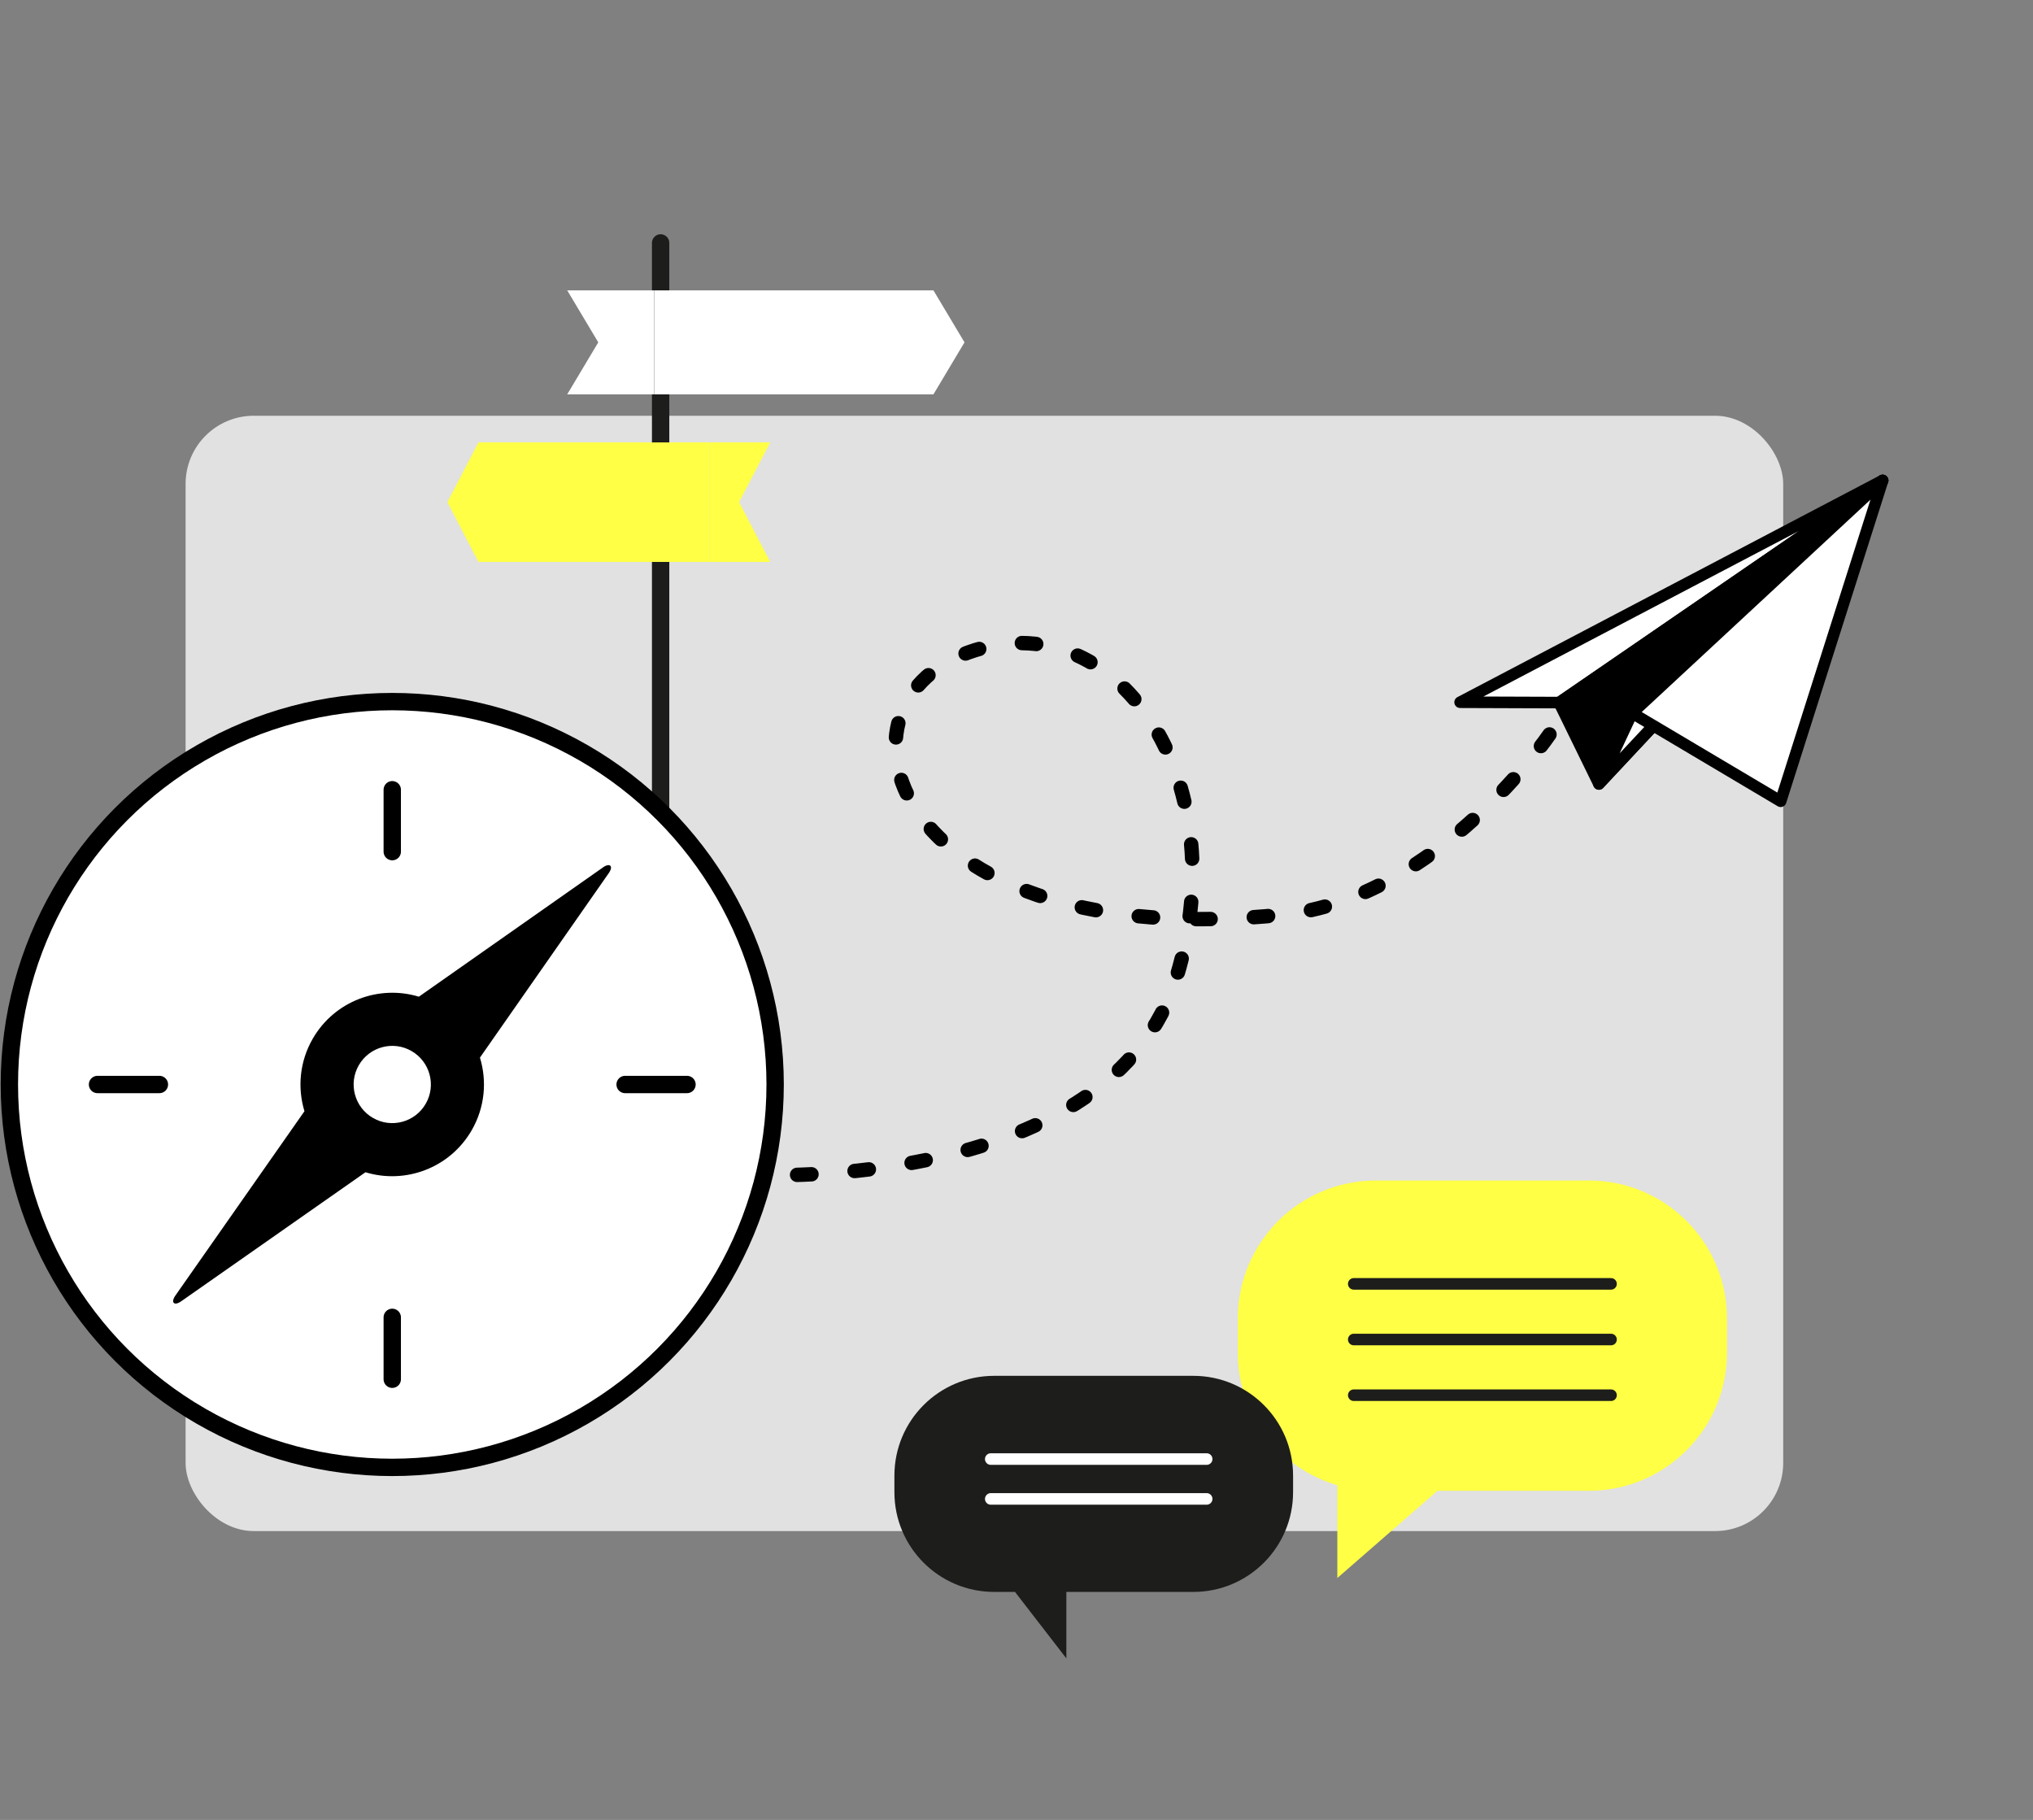
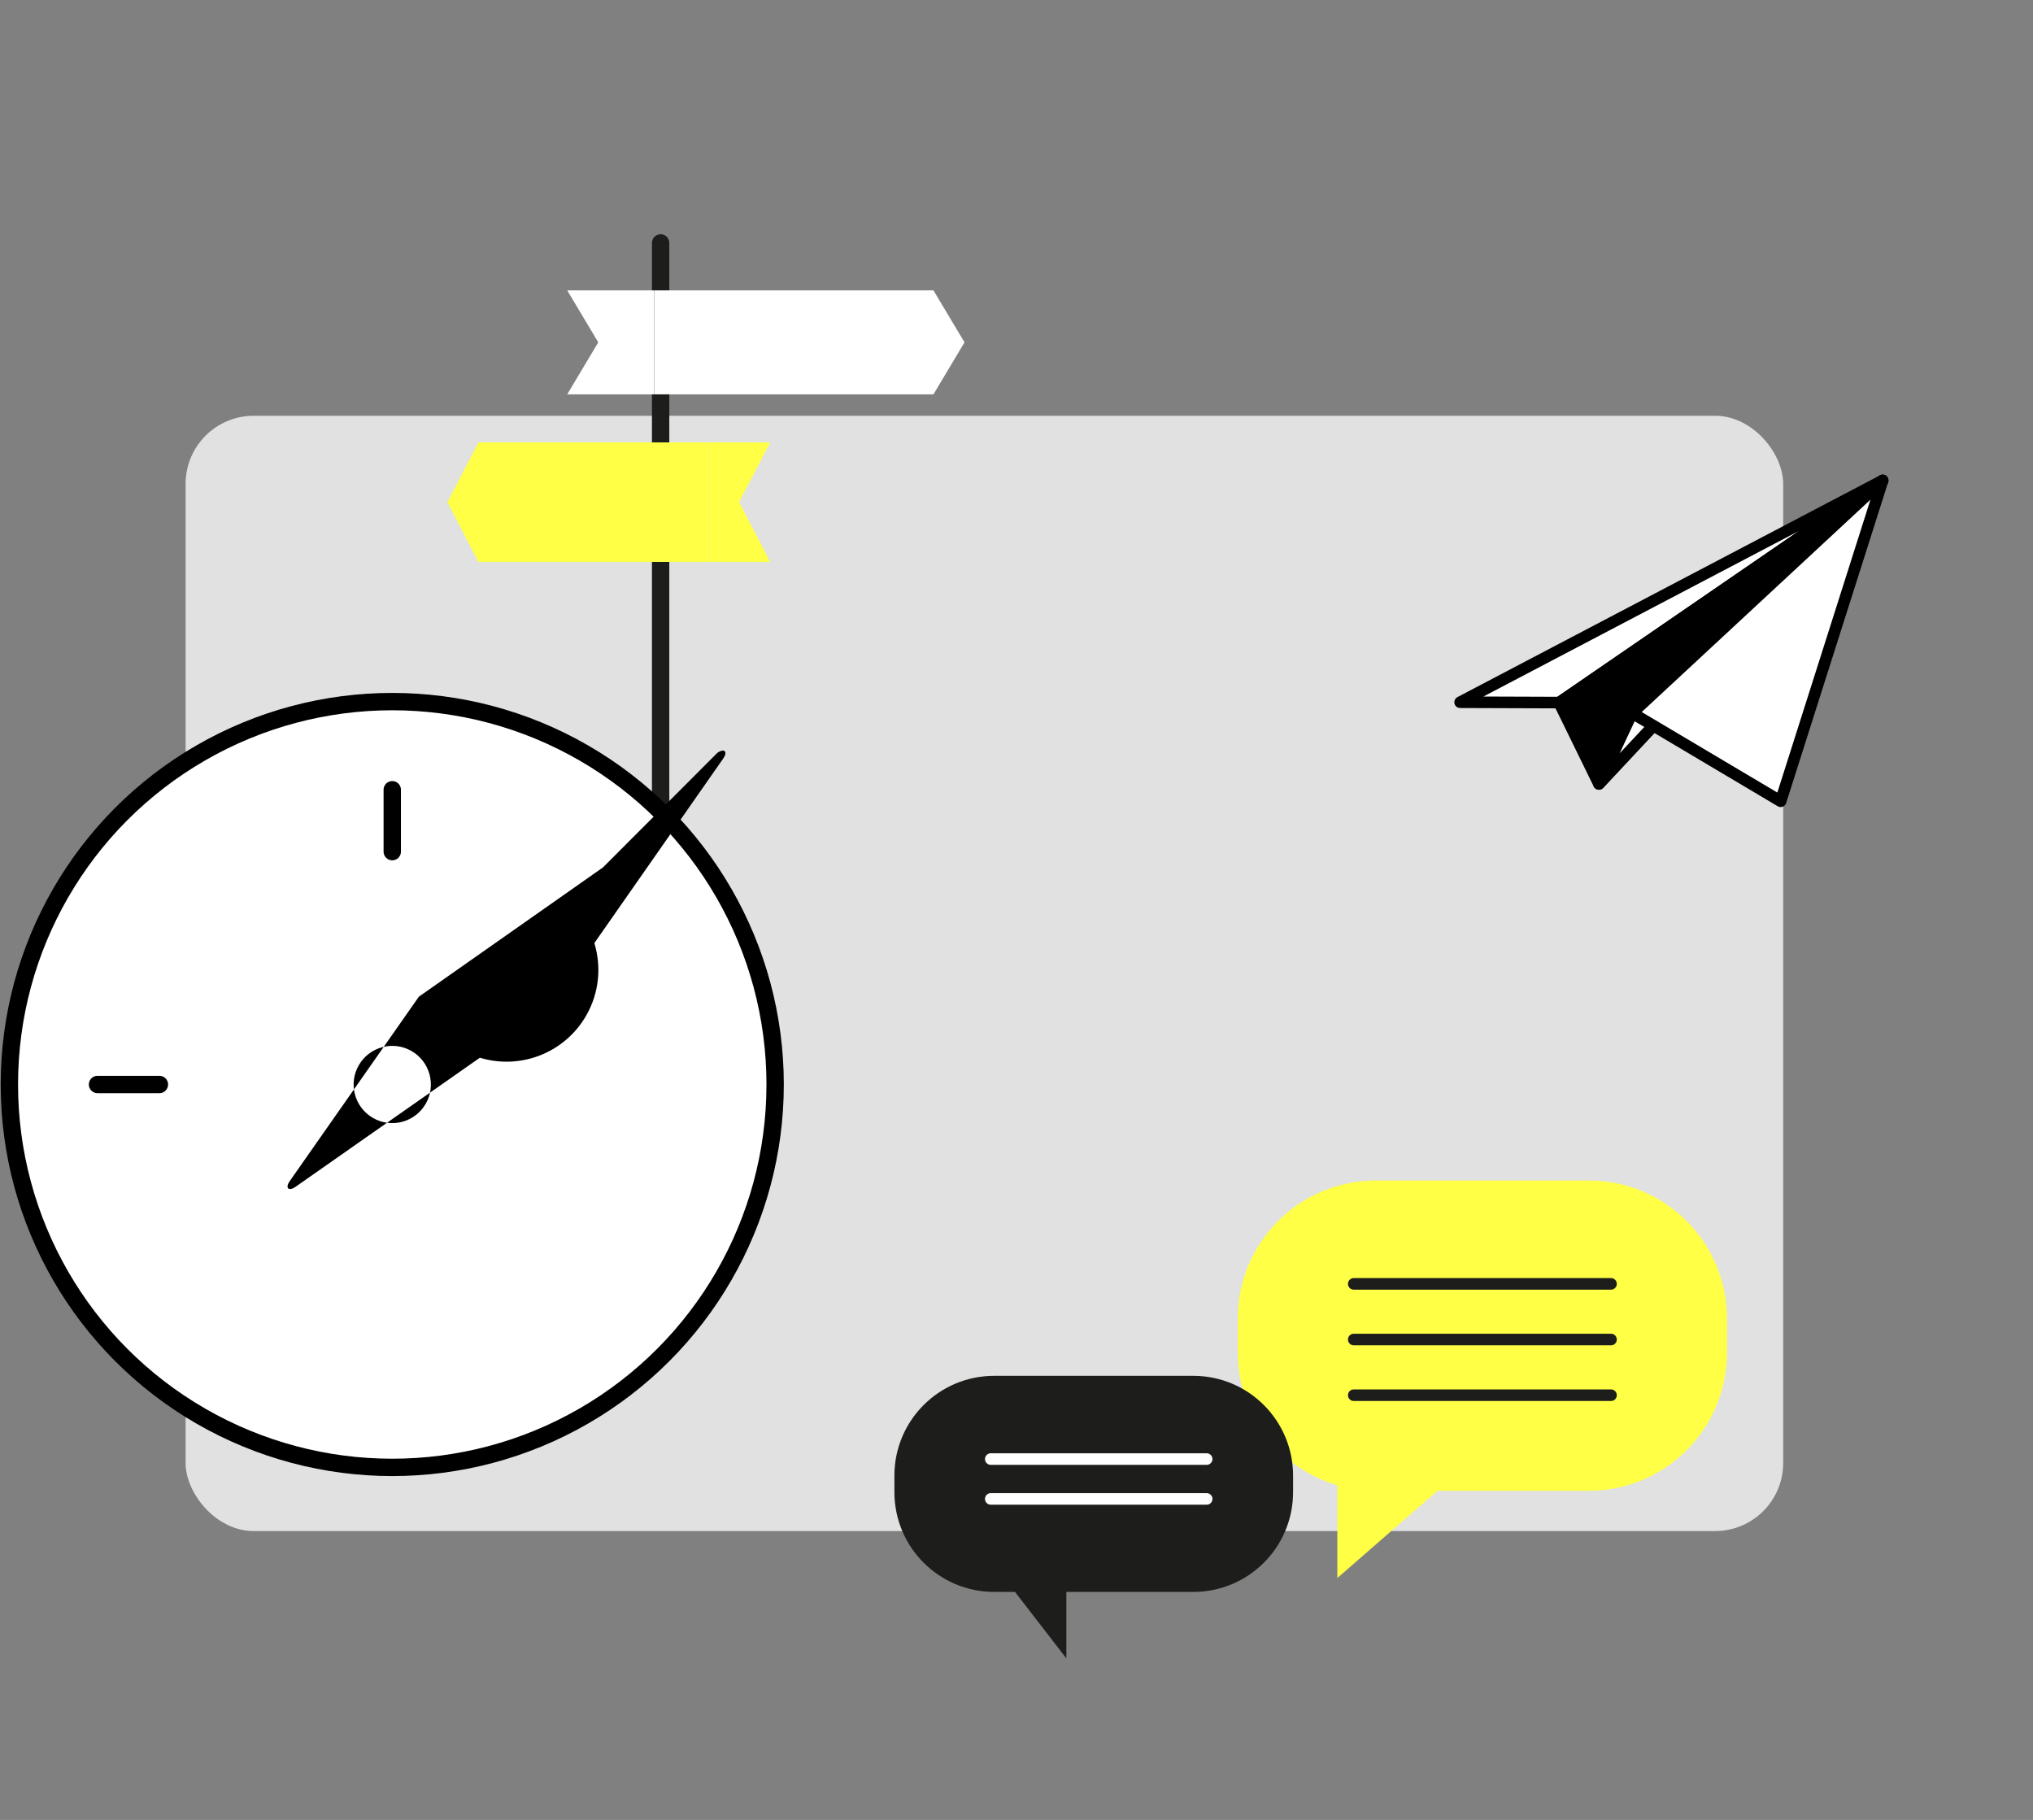
<svg xmlns="http://www.w3.org/2000/svg" id="Laag_1" data-name="Laag 1" viewBox="0 0 351.5 314.65">
  <rect x="0" y="0" width="351.5" height="314.65" fill="#808080" stroke="none" />
  <defs>
    <style>
      .cls-1 {
        fill: #ffff45;
      }

      .cls-1, .cls-2, .cls-3, .cls-4, .cls-5 {
        stroke-width: 0px;
      }

      .cls-6, .cls-7, .cls-8, .cls-9 {
        fill: none;
      }

      .cls-6, .cls-7, .cls-8, .cls-9, .cls-10, .cls-11, .cls-12 {
        stroke-linecap: round;
      }

      .cls-6, .cls-7, .cls-10, .cls-11 {
        stroke-width: 2px;
      }

      .cls-6, .cls-12 {
        stroke: #1d1d1b;
      }

      .cls-2, .cls-12 {
        fill: #1d1d1b;
      }

      .cls-3, .cls-10 {
        fill: #000;
      }

      .cls-7 {
        stroke: #fff;
      }

      .cls-7, .cls-13, .cls-12 {
        stroke-miterlimit: 10;
      }

      .cls-13, .cls-8, .cls-9, .cls-10, .cls-11 {
        stroke: #000;
      }

      .cls-13, .cls-9, .cls-12 {
        stroke-width: 3px;
      }

      .cls-13, .cls-5, .cls-11 {
        fill: #fff;
      }

      .cls-4 {
        fill: #e1e1e1;
      }

      .cls-8 {
        stroke-dasharray: 0 0 2.49 7.47;
        stroke-width: 2.49px;
      }

      .cls-8, .cls-9, .cls-10, .cls-11 {
        stroke-linejoin: round;
      }
    </style>
  </defs>
  <rect class="cls-4" x="32.09" y="71.88" width="276.22" height="192.83" rx="11.78" ry="11.78" />
  <line class="cls-12" x1="114.22" y1="42" x2="114.22" y2="162.54" />
  <polygon class="cls-1" points="127.79 86.82 133.16 76.49 122.7 76.49 122.7 97.15 133.16 97.15 127.79 86.82" />
  <polygon class="cls-1" points="82.72 76.49 77.35 86.82 82.72 97.15 122.7 97.15 122.7 76.49 82.72 76.49" />
  <polygon class="cls-5" points="98.07 50.2 103.44 59.19 98.07 68.18 113.1 68.18 113.1 50.2 98.07 50.2" />
  <polygon class="cls-5" points="166.76 59.19 161.39 50.2 113.1 50.2 113.1 68.18 161.39 68.18 166.76 59.19" />
  <g>
    <polygon class="cls-11" points="252.45 121.41 325.5 83.07 269.57 121.47 252.45 121.41" />
    <polygon class="cls-10" points="276.45 135.54 325.5 83.07 269.57 121.47 276.45 135.54" />
    <polygon class="cls-11" points="276.45 135.54 325.5 83.07 282.19 123.28 276.45 135.54" />
    <polygon class="cls-11" points="307.87 138.53 325.5 83.07 282.19 123.28 307.87 138.53" />
  </g>
-   <path class="cls-8" d="M267.9,126.98s-19.23,28.33-46.02,31.15c-67.26,7.08-80.75-35.84-54.51-45.31,25.49-9.2,46.44,21.74,36.11,55.93-11.27,37.28-72.41,34.38-72.41,34.38" />
  <circle class="cls-13" cx="67.82" cy="187.5" r="66.2" />
-   <path class="cls-3" d="M104.25,149.97l-31.83,22.35c-6.9-2.1-14.58.74-18.34,7.25-2.29,3.96-2.67,8.5-1.44,12.55l-22.31,31.86c-.86,1.22-.22,1.86,1,1l31.86-22.31c6.9,2.11,14.59-.73,18.36-7.25,2.29-3.97,2.67-8.51,1.43-12.57l22.27-31.89c.85-1.22.22-1.85-1.01-.99ZM73.6,190.84c-1.84,3.19-5.93,4.29-9.12,2.44-3.19-1.84-4.29-5.93-2.44-9.12,1.84-3.19,5.93-4.29,9.12-2.44,3.19,1.84,4.29,5.93,2.44,9.12Z" />
+   <path class="cls-3" d="M104.25,149.97l-31.83,22.35l-22.31,31.86c-.86,1.22-.22,1.86,1,1l31.86-22.31c6.9,2.11,14.59-.73,18.36-7.25,2.29-3.97,2.67-8.51,1.43-12.57l22.27-31.89c.85-1.22.22-1.85-1.01-.99ZM73.6,190.84c-1.84,3.19-5.93,4.29-9.12,2.44-3.19-1.84-4.29-5.93-2.44-9.12,1.84-3.19,5.93-4.29,9.12-2.44,3.19,1.84,4.29,5.93,2.44,9.12Z" />
  <line class="cls-9" x1="67.82" y1="136.54" x2="67.82" y2="147.24" />
-   <line class="cls-9" x1="118.78" y1="187.5" x2="108.08" y2="187.5" />
-   <line class="cls-9" x1="67.82" y1="238.46" x2="67.82" y2="227.76" />
  <line class="cls-9" x1="16.86" y1="187.5" x2="27.56" y2="187.5" />
  <path class="cls-1" d="M274.72,204.1h-36.84c-13.18,0-23.87,10.69-23.87,23.87v5.9c0,10.87,7.27,20.02,17.21,22.91v16.05l17.31-15.09h26.19c13.18,0,23.87-10.69,23.87-23.87v-5.9c0-13.18-10.69-23.87-23.87-23.87Z" />
  <line class="cls-6" x1="234.06" y1="221.97" x2="278.54" y2="221.97" />
  <line class="cls-6" x1="234.06" y1="231.59" x2="278.54" y2="231.59" />
  <line class="cls-6" x1="234.06" y1="241.22" x2="278.54" y2="241.22" />
  <path class="cls-2" d="M206.32,237.87h-34.43c-9.53,0-17.25,7.72-17.25,17.25v2.86c0,9.53,7.72,17.25,17.25,17.25h3.6l8.88,11.49v-11.49h21.95c9.53,0,17.25-7.72,17.25-17.25v-2.86c0-9.53-7.72-17.25-17.25-17.25Z" />
  <line class="cls-7" x1="208.63" y1="252.26" x2="171.3" y2="252.26" />
  <line class="cls-7" x1="208.63" y1="259.15" x2="171.3" y2="259.15" />
</svg>